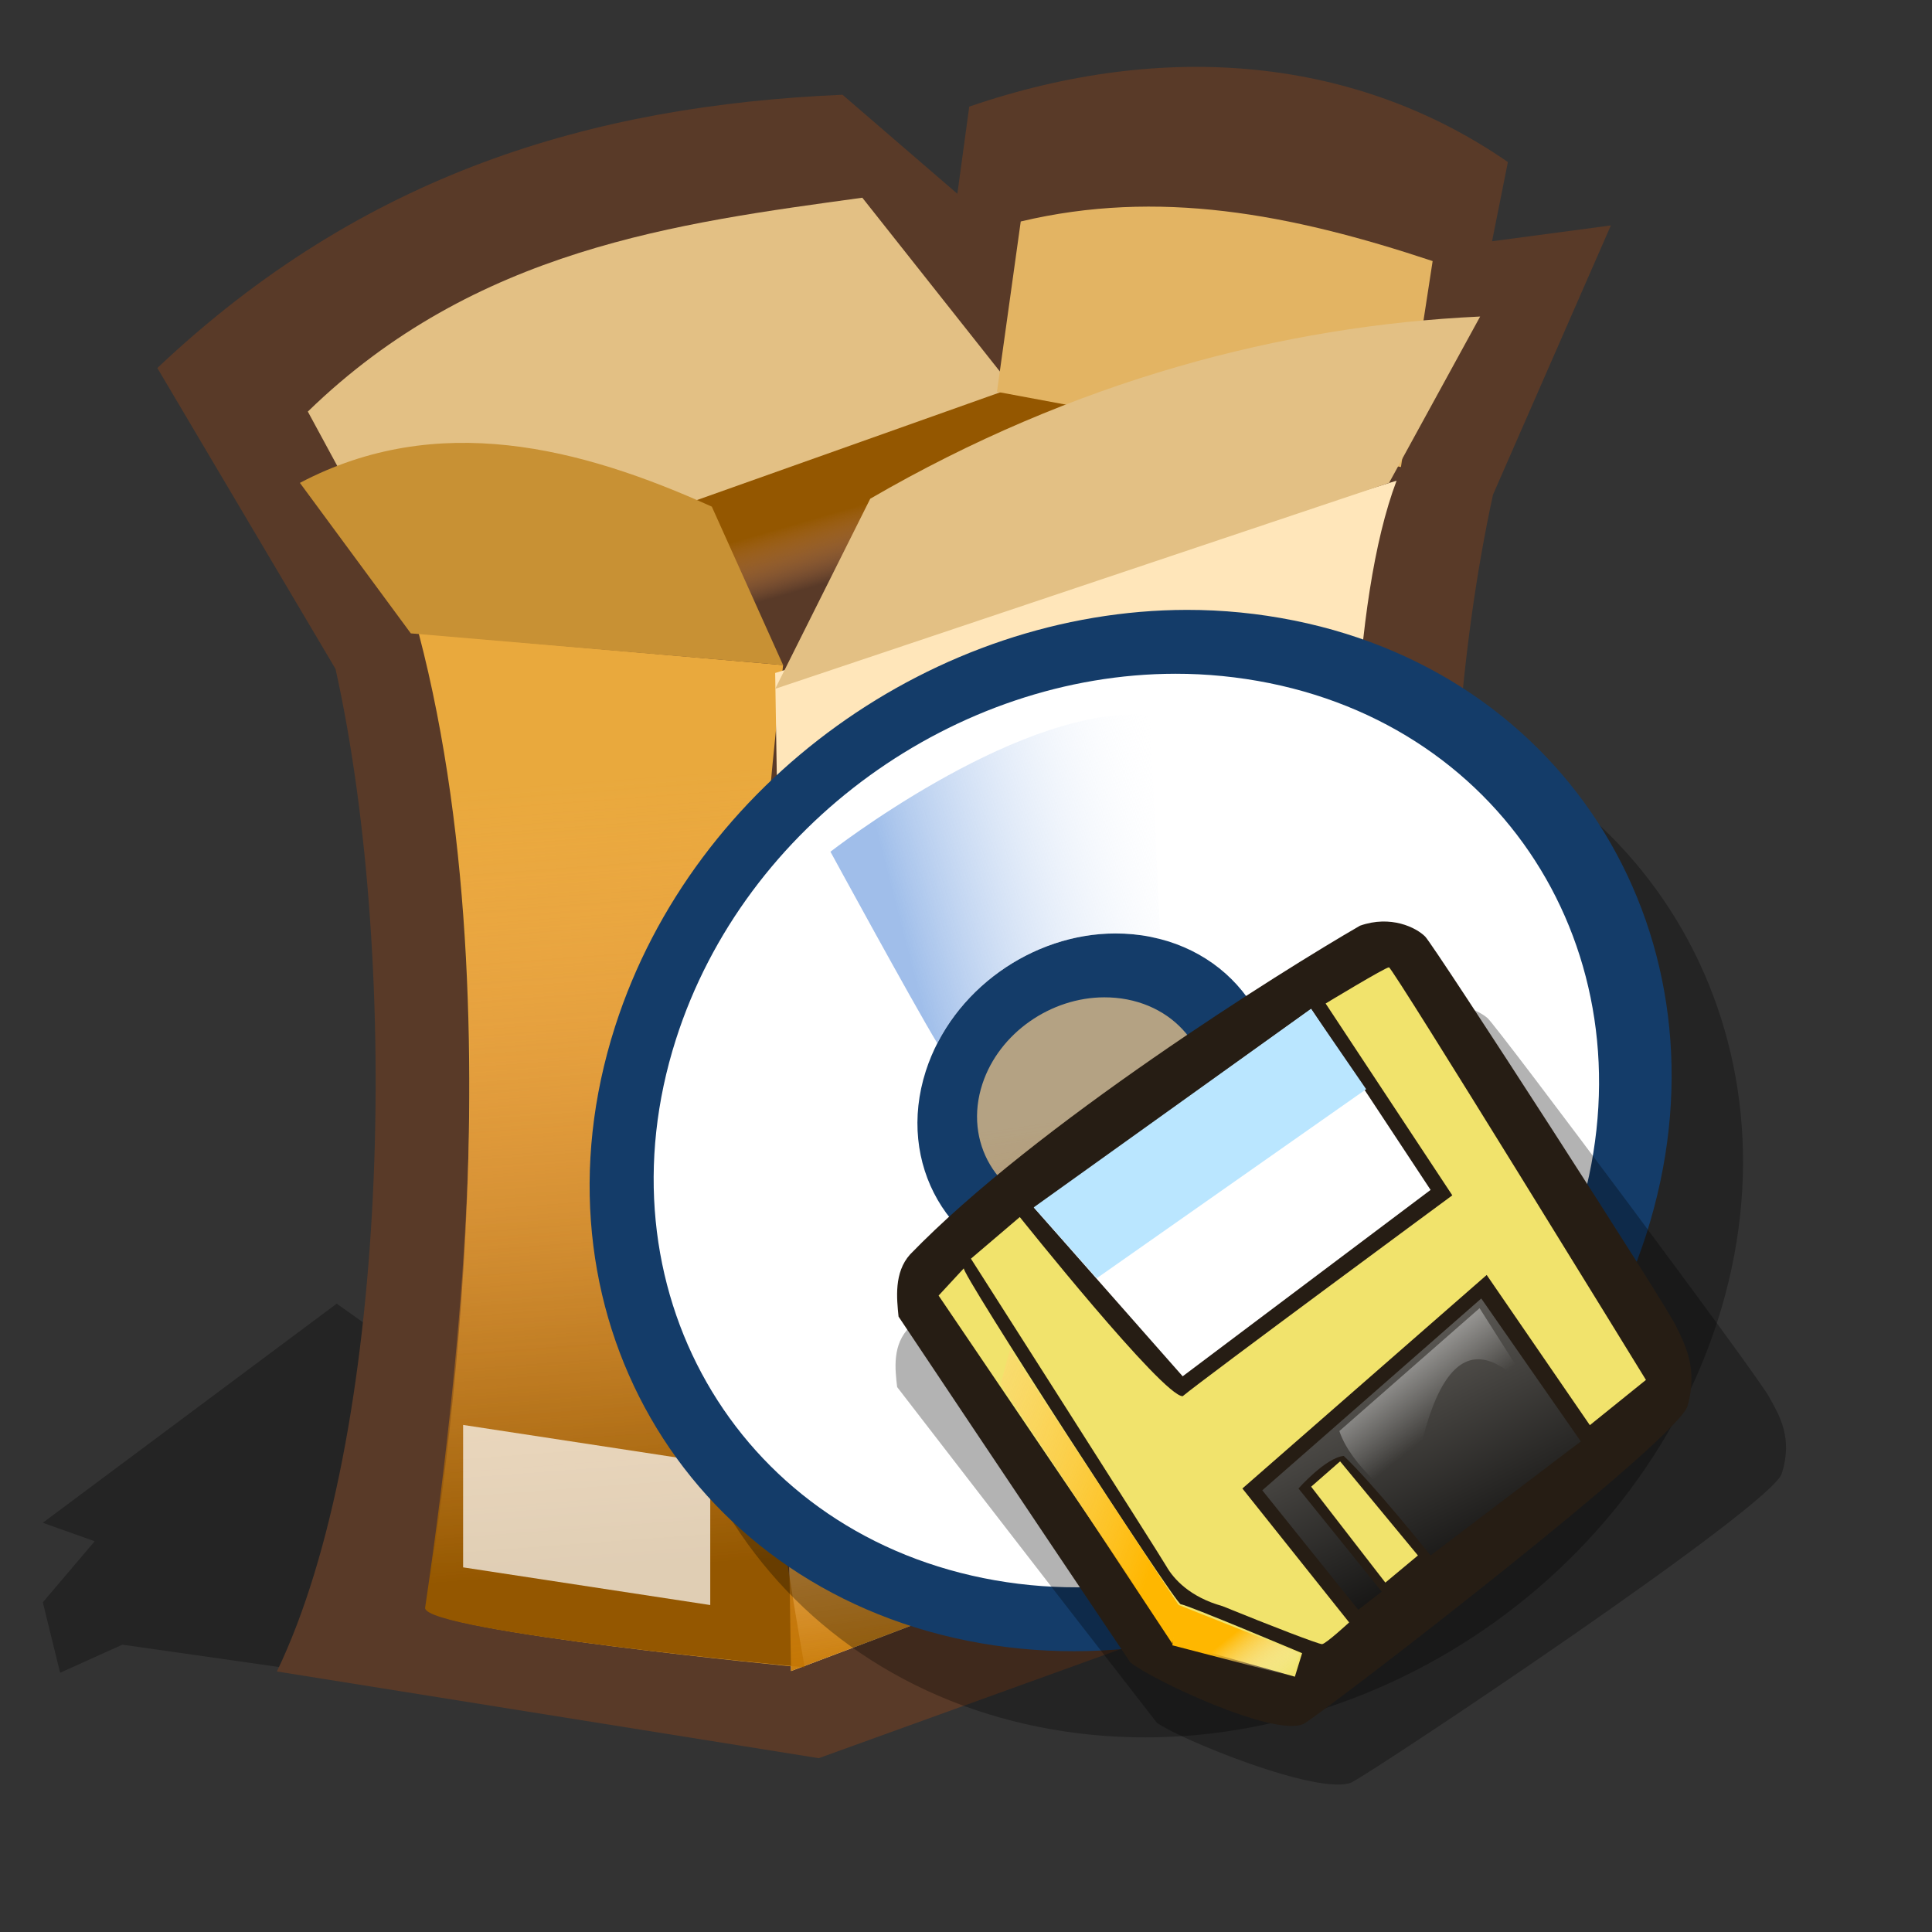
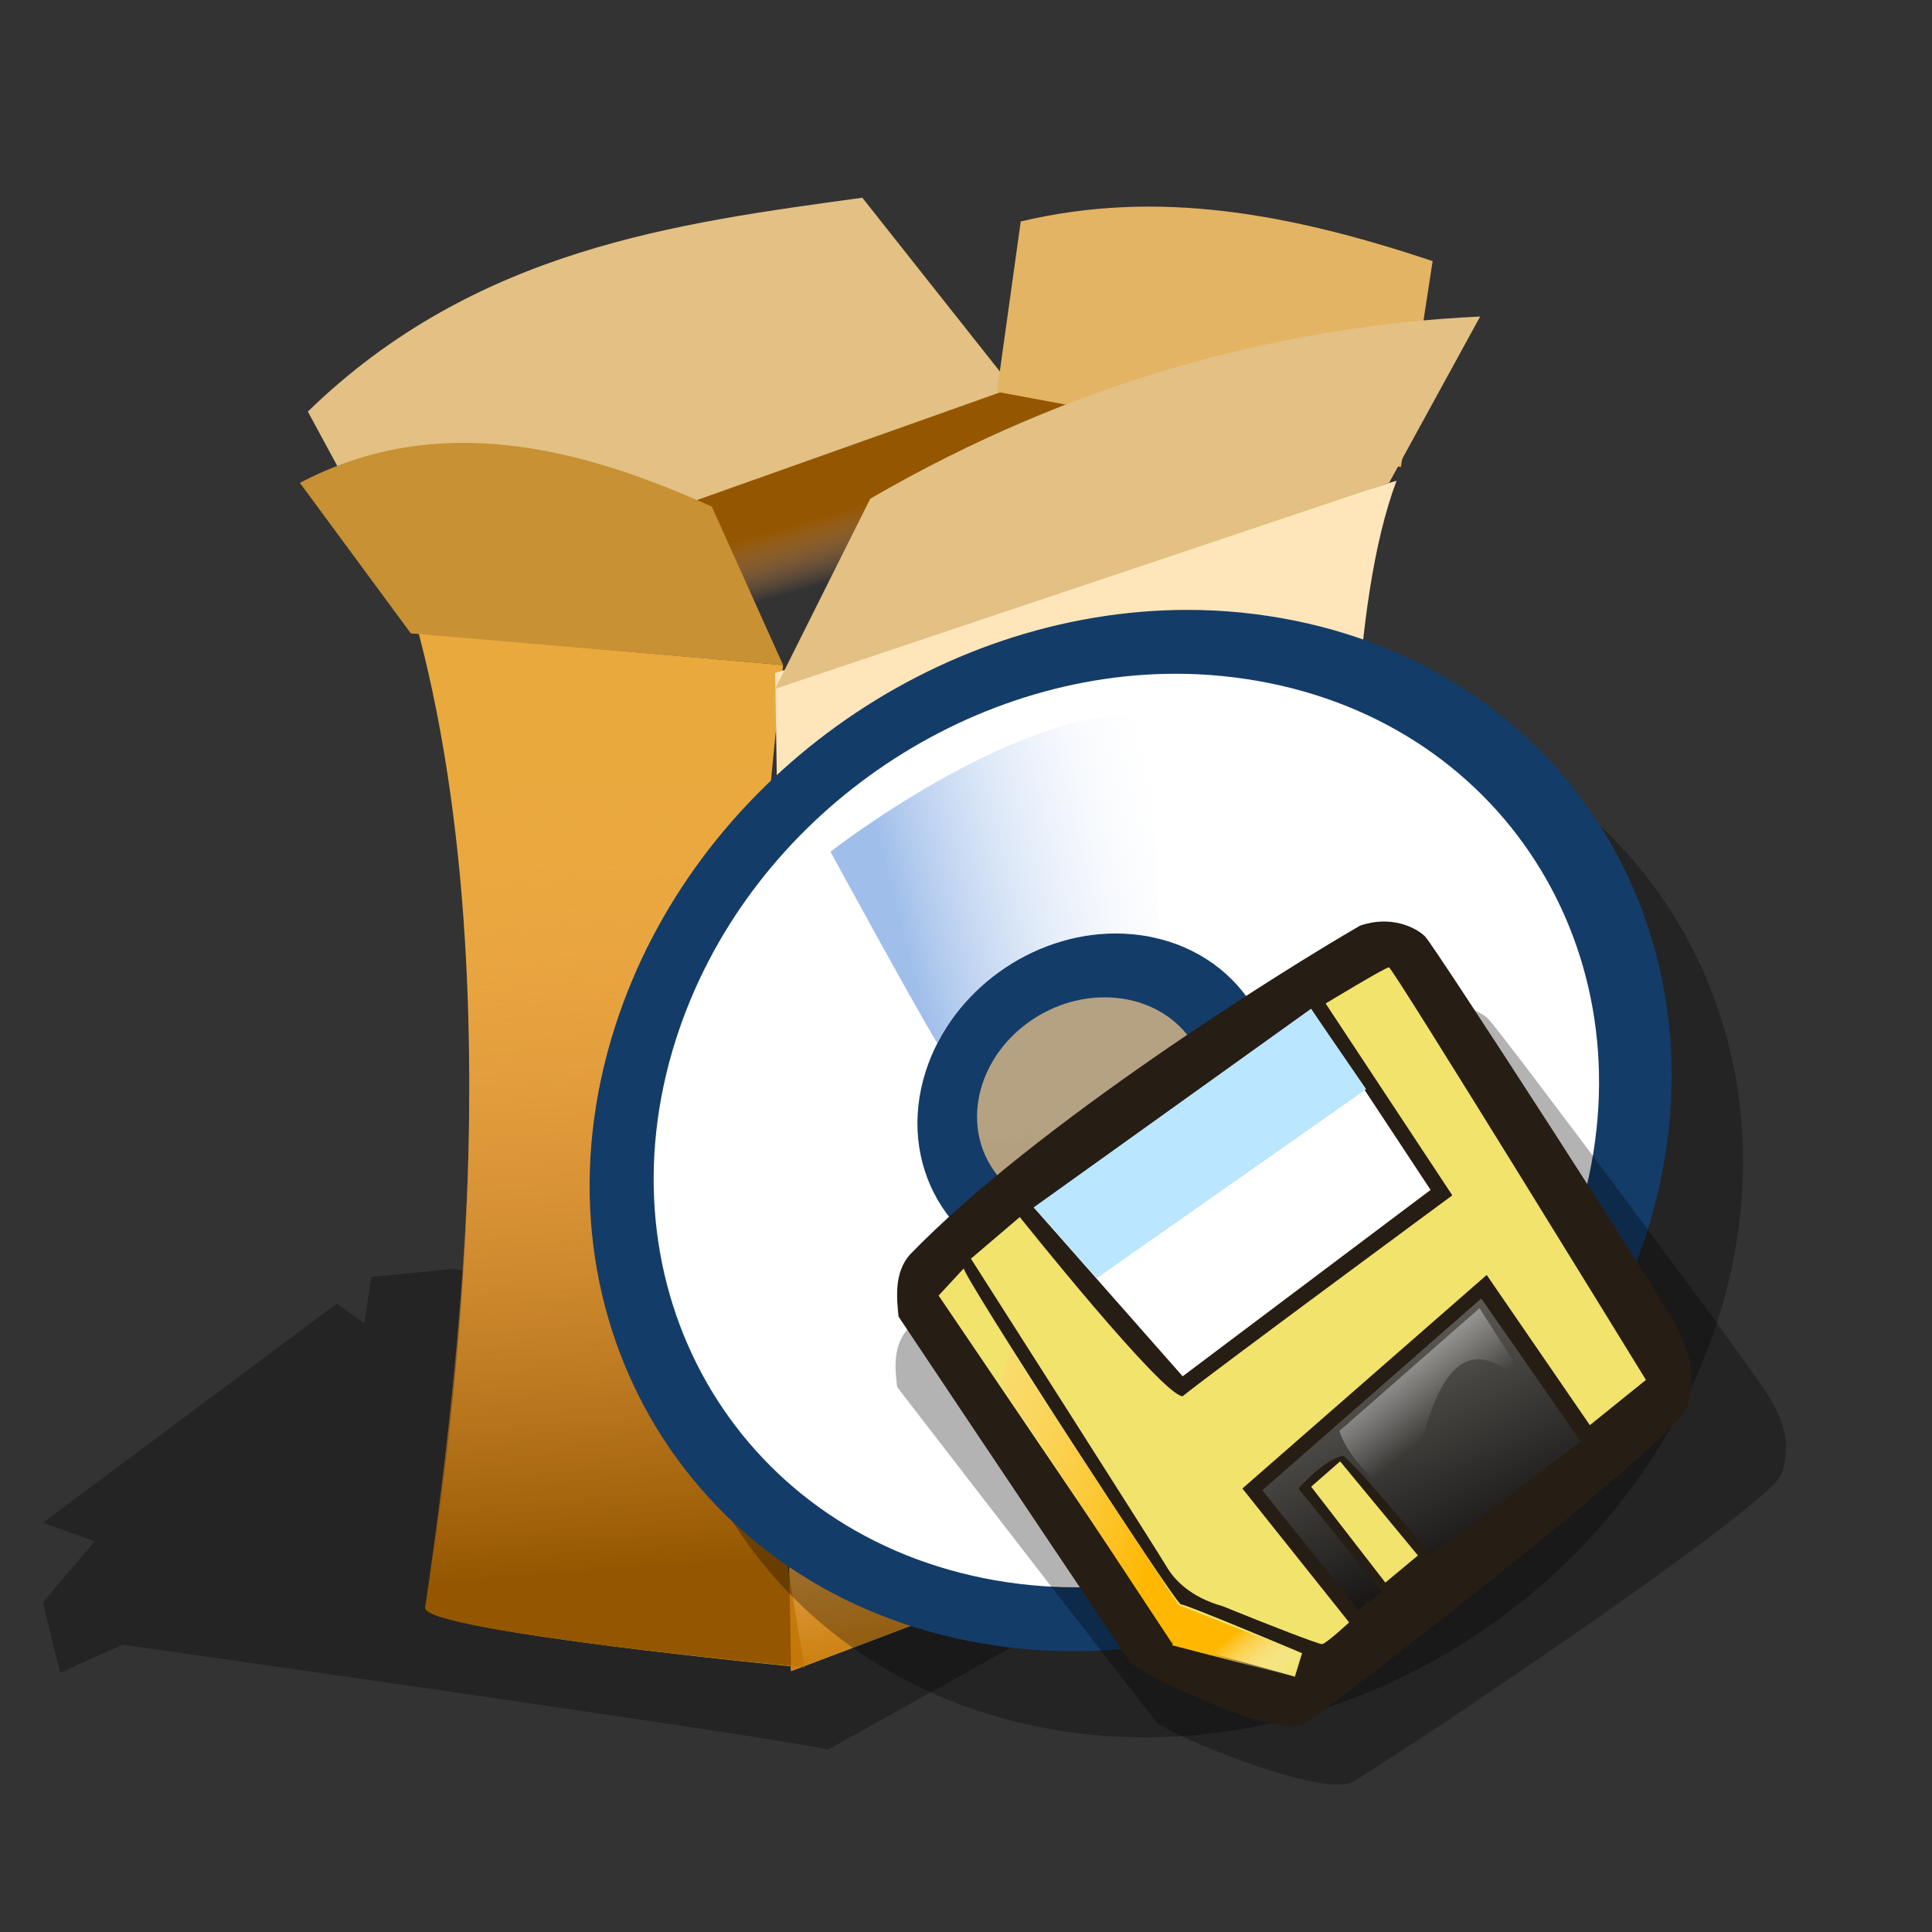
<svg xmlns="http://www.w3.org/2000/svg" xmlns:ns1="http://sodipodi.sourceforge.net/DTD/sodipodi-0.dtd" xmlns:ns2="http://www.inkscape.org/namespaces/inkscape" xmlns:xlink="http://www.w3.org/1999/xlink" id="svg548" ns1:version="0.32" width="72pt" height="72pt" ns1:docbase="/home/tweenk/dev/GartoonRedux/scalable/mimetypes" ns1:docname="system-software-installer.svg" ns2:version="0.45+devel" ns2:output_extension="org.inkscape.output.svg.inkscape">
  <rect width="100%" height="100%" fill="#333333" stroke="none" />
  <defs id="defs550">
    <linearGradient ns2:collect="always" xlink:href="#linearGradient558" id="linearGradient4204" gradientUnits="userSpaceOnUse" gradientTransform="scale(0.767,1.305)" spreadMethod="pad" x1="73.014" y1="38.801" x2="46.298" y2="43.815" />
    <linearGradient id="linearGradient558">
      <stop style="stop-color:#7fa8e3;stop-opacity:0.741;" offset="0" id="stop559" />
      <stop style="stop-color:#ffffff;stop-opacity:0;" offset="1" id="stop3377" />
    </linearGradient>
    <linearGradient xlink:href="#linearGradient558" id="linearGradient563" x1="23.953" y1="24.209" x2="45.701" y2="18.417" gradientUnits="userSpaceOnUse" gradientTransform="scale(0.986,1.014)" spreadMethod="pad" />
    <linearGradient xlink:href="#linearGradient689" id="linearGradient693" x1="33.579" y1="53.822" x2="-14.069" y2="26.553" gradientUnits="userSpaceOnUse" spreadMethod="pad" gradientTransform="scale(0.781,1.281)" />
    <linearGradient id="linearGradient689">
      <stop style="stop-color:#ffb700;stop-opacity:1;" offset="0" id="stop690" />
      <stop style="stop-color:#fdffff;stop-opacity:0;" offset="1" id="stop691" />
    </linearGradient>
    <linearGradient xlink:href="#linearGradient689" id="linearGradient688" x1="26.296" y1="98.953" x2="31.716" y2="102.828" gradientUnits="userSpaceOnUse" spreadMethod="pad" gradientTransform="scale(1.327,0.754)" />
    <linearGradient id="linearGradient684">
      <stop style="stop-color:#ffffff;stop-opacity:0.647;" offset="0" id="stop685" />
      <stop style="stop-color:#fdffff;stop-opacity:0;" offset="1" id="stop686" />
    </linearGradient>
    <linearGradient xlink:href="#linearGradient684" id="linearGradient683" x1="49.026" y1="44.34" x2="56.455" y2="53.183" gradientUnits="userSpaceOnUse" spreadMethod="pad" gradientTransform="scale(1.018,0.983)" />
    <linearGradient id="linearGradient677">
      <stop style="stop-color:#000000;stop-opacity:1;" offset="0" id="stop678" />
      <stop style="stop-color:#6a6762;stop-opacity:1;" offset="1" id="stop679" />
    </linearGradient>
    <linearGradient xlink:href="#linearGradient677" id="linearGradient680" x1="68.312" y1="71.296" x2="52.578" y2="39.58" gradientUnits="userSpaceOnUse" spreadMethod="pad" gradientTransform="scale(1.012,0.989)" />
    <linearGradient id="linearGradient569">
      <stop style="stop-color:#c57700;stop-opacity:1;" offset="0" id="stop570" />
      <stop style="stop-color:#ffa75f;stop-opacity:0;" offset="1" id="stop571" />
    </linearGradient>
    <linearGradient id="linearGradient559">
      <stop style="stop-color:#945700;stop-opacity:1;" offset="0" id="stop560" />
      <stop style="stop-color:#ffa75f;stop-opacity:0;" offset="1" id="stop561" />
    </linearGradient>
    <linearGradient xlink:href="#linearGradient559" id="linearGradient562" x1="40.915" y1="31.732" x2="42.753" y2="35.486" gradientUnits="userSpaceOnUse" spreadMethod="pad" gradientTransform="matrix(1.229,0,0,0.728,-7.139,1.874)" />
    <linearGradient xlink:href="#linearGradient559" id="linearGradient566" x1="59.03" y1="48.843" x2="58.344" y2="23.618" gradientUnits="userSpaceOnUse" spreadMethod="pad" gradientTransform="matrix(0.573,0,0,1.559,-6.854,2.159)" />
    <linearGradient xlink:href="#linearGradient569" id="linearGradient568" x1="92.78" y1="64.944" x2="90.893" y2="42.879" gradientUnits="userSpaceOnUse" spreadMethod="pad" gradientTransform="matrix(0.73,0,0,1.225,-7.139,1.874)" />
  </defs>
  <ns1:namedview id="base" showgrid="false" ns2:zoom="5.5666667" ns2:cx="45" ns2:cy="45" ns2:window-width="795" ns2:window-height="711" ns2:window-x="112" ns2:window-y="1" ns2:current-layer="svg548" />
  <path style="fill:#000000;fill-opacity:0.3;fill-rule:evenodd;stroke:none;stroke-width:1pt;stroke-linecap:butt;stroke-linejoin:miter;stroke-opacity:1" d="M 41.127,86.944 C 40.268,86.568 6.08,81.723 6.08,81.723 L 2.987,83.117 L 2.128,79.619 L 4.705,76.584 L 2.128,75.665 L 16.731,64.779 L 18.106,65.755 L 18.449,63.45 L 22.572,63.048 L 67.24,72.396 L 41.127,86.944 z " id="path594" />
-   <path style="fill:#593a28;fill-opacity:1;fill-rule:evenodd;stroke:none;stroke-width:1pt;stroke-linecap:butt;stroke-linejoin:miter;stroke-opacity:1" d="M 16.674,33.243 C 19.974,48.138 19.287,71.577 13.759,83.054 L 40.683,87.363 L 73.901,75.358 C 72.192,59.003 70.768,40.37 74.185,24.584 L 80.043,11.202 L 74.139,11.989 L 74.926,8.053 C 67.429,2.863 57.937,1.944 48.161,5.298 L 47.571,9.628 L 41.864,4.708 C 29.376,5.247 18.027,8.634 7.818,18.287 L 16.674,33.243 z " id="path564" ns1:nodetypes="ccccccccccccc" />
  <path style="fill:url(#linearGradient562);fill-opacity:1;fill-rule:evenodd;stroke:none;stroke-width:1pt;stroke-linecap:butt;stroke-linejoin:miter;stroke-opacity:1" d="M 49.539,19.271 C 49.146,19.271 21.003,29.307 21.003,29.307 C 21.003,29.307 23.562,48.003 29.072,48.397 C 34.582,48.79 68.432,22.026 68.432,22.026" id="path558" ns1:nodetypes="cccc" />
  <path style="fill:#e9a93d;fill-opacity:1;fill-rule:evenodd;stroke:none;stroke-width:1pt;stroke-linecap:butt;stroke-linejoin:miter;stroke-opacity:1" d="M 20.806,31.472 L 38.912,33.047 C 36.896,50.498 36.589,67.094 39.699,82.837 C 39.699,82.837 21.2,81.065 21.2,79.885 C 21.2,78.704 26.218,52.087 20.806,31.472 z " id="path552" ns1:nodetypes="ccccc" />
  <path style="fill:#ffe6ba;fill-opacity:1;fill-rule:evenodd;stroke:none;stroke-width:1pt;stroke-linecap:butt;stroke-linejoin:miter;stroke-opacity:1" d="M 69.395,23.885 L 38.518,33.44 L 39.306,83.033 C 39.306,83.033 68.825,72.013 68.825,70.832 C 68.825,69.651 64.838,35.956 69.395,23.885 z " id="path553" ns1:nodetypes="ccccc" />
  <path style="fill:#e3c084;fill-opacity:1;fill-rule:evenodd;stroke:none;stroke-width:1pt;stroke-linecap:butt;stroke-linejoin:miter;stroke-opacity:1" d="M 50.326,19.271 L 42.848,9.824 C 33.664,11.088 23.626,12.352 15.296,20.451 L 20.413,29.898 L 50.326,19.271 z " id="path556" ns1:nodetypes="ccccc" />
  <path style="fill:#e3b463;fill-opacity:1;fill-rule:evenodd;stroke:none;stroke-width:1pt;stroke-linecap:butt;stroke-linejoin:miter;stroke-opacity:1" d="M 49.539,19.468 L 69.612,23.207 L 71.187,12.973 C 64.08,10.608 57.542,9.383 50.72,11.005 L 49.539,19.468 z " id="path557" ns1:nodetypes="ccccc" />
  <path style="fill:#c89134;fill-opacity:1;fill-rule:evenodd;stroke:none;stroke-width:1pt;stroke-linecap:butt;stroke-linejoin:miter;stroke-opacity:1" d="M 38.912,33.047 C 37.731,30.423 36.55,27.799 35.37,25.175 C 28.832,22.218 21.725,20.4 14.902,23.994 C 16.739,26.487 18.576,28.979 20.413,31.472 C 26.579,31.997 32.746,32.522 38.912,33.047 z " id="path554" ns1:nodetypes="ccccc" />
  <path style="fill:#e3c084;fill-opacity:1;fill-rule:evenodd;stroke:none;stroke-width:1pt;stroke-linecap:butt;stroke-linejoin:miter;stroke-opacity:1" d="M 38.518,34.227 L 43.242,24.781 C 53.344,18.915 63.731,16.183 73.548,15.728 C 72.04,18.483 70.531,21.239 69.022,23.994 L 38.518,34.227 z " id="path555" ns1:nodetypes="ccccc" />
  <path style="fill:url(#linearGradient566);fill-opacity:1;fill-rule:evenodd;stroke:none;stroke-width:1pt;stroke-linecap:butt;stroke-linejoin:miter;stroke-opacity:1" d="M 21.091,31.757 C 27.126,32.282 33.162,32.807 39.197,33.331 C 35.757,51.067 37.158,66.823 39.984,82.85 C 39.984,82.85 21.123,81.079 21.123,79.898 C 25.659,49.126 21.995,37.572 21.091,31.757 z " id="path565" ns1:nodetypes="ccccc" />
  <path style="fill:url(#linearGradient568);fill-opacity:1;fill-rule:evenodd;stroke:none;stroke-width:1pt;stroke-linecap:butt;stroke-linejoin:miter;stroke-opacity:1" d="M 59.427,32.145 L 38.518,33.44 L 39.306,83.033 C 39.306,83.033 68.825,72.013 68.825,70.832 C 67.741,53.386 59.427,32.538 59.427,32.145 z " id="path567" ns1:nodetypes="ccccc" />
-   <path style="font-size:12px;fill:#ffffff;fill-opacity:0.704;fill-rule:evenodd;stroke-width:1pt" d="M 23.012,70.804 L 23.012,77.881 L 35.292,79.754 L 35.292,72.677 L 23.012,70.804 z " id="path573" ns1:nodetypes="ccccc" />
  <g id="g3817" transform="matrix(0.677,0,0,0.677,28.571,28.57)">
    <path style="font-size:12px;fill:#000000;fill-opacity:0.294;fill-rule:evenodd;stroke-width:1pt" d="M 50.147,8.888 C 31.79,8.911 13.973,21.4 8.178,39.482 C 1.557,60.146 13.134,80.34 34.022,84.544 C 54.91,88.748 77.244,75.396 83.866,54.732 C 90.488,34.067 78.91,13.873 58.022,9.669 C 55.411,9.144 52.77,8.884 50.147,8.888 z M 44.085,37.325 C 44.643,37.325 45.216,37.373 45.772,37.482 C 50.22,38.35 52.682,42.524 51.272,46.794 C 49.862,51.064 45.095,53.85 40.647,52.982 C 36.199,52.113 33.737,47.939 35.147,43.669 C 36.381,39.933 40.175,37.33 44.085,37.325 z" id="path2421" />
    <path id="path613" d="M 44.906,2.562 C 26.549,2.586 8.732,15.075 2.938,33.156 C -3.684,53.82 7.893,74.015 28.781,78.219 C 49.669,82.422 72.003,69.07 78.625,48.406 C 85.247,27.742 73.669,7.547 52.781,3.344 C 50.17,2.818 47.529,2.559 44.906,2.562 z M 38.844,31 C 39.402,30.999 39.975,31.048 40.531,31.156 C 44.979,32.025 47.441,36.198 46.031,40.469 C 44.621,44.739 39.854,47.525 35.406,46.656 C 30.958,45.788 28.496,41.614 29.906,37.344 C 31.14,33.607 34.934,31.005 38.844,31 z" style="font-size:12px;fill:#143c69;fill-rule:evenodd;stroke-width:1pt" />
-     <path id="path612" d="M 44.062,7.25 C 28.017,7.271 12.471,18.231 7.406,34.094 C 1.618,52.223 11.711,69.937 29.969,73.625 C 48.227,77.313 67.743,65.598 73.531,47.469 C 79.319,29.34 69.227,11.625 50.969,7.938 C 48.687,7.477 46.355,7.247 44.062,7.25 z M 39.656,26.312 C 40.524,26.311 41.386,26.389 42.25,26.562 C 49.164,27.947 53.004,34.601 50.812,41.406 C 48.621,48.212 41.227,52.634 34.312,51.25 C 27.398,49.866 23.558,43.212 25.75,36.406 C 27.668,30.452 33.58,26.32 39.656,26.312 z" style="font-size:12px;fill:#ffffff;fill-rule:evenodd;stroke-width:1pt" />
+     <path id="path612" d="M 44.062,7.25 C 28.017,7.271 12.471,18.231 7.406,34.094 C 1.618,52.223 11.711,69.937 29.969,73.625 C 48.227,77.313 67.743,65.598 73.531,47.469 C 79.319,29.34 69.227,11.625 50.969,7.938 C 48.687,7.477 46.355,7.247 44.062,7.25 M 39.656,26.312 C 40.524,26.311 41.386,26.389 42.25,26.562 C 49.164,27.947 53.004,34.601 50.812,41.406 C 48.621,48.212 41.227,52.634 34.312,51.25 C 27.398,49.866 23.558,43.212 25.75,36.406 C 27.668,30.452 33.58,26.32 39.656,26.312 z" style="font-size:12px;fill:#ffffff;fill-rule:evenodd;stroke-width:1pt" />
    <path id="path562" d="M 41.281,10.25 C 31.933,10.039 18.75,20.312 18.75,20.312 C 18.75,20.312 24.672,31.188 26.594,34.375 C 29.068,29.527 34.294,26.319 39.656,26.312 C 40.524,26.311 41.386,26.389 42.25,26.562 C 42.499,26.612 42.728,26.687 42.969,26.75 L 42.188,10.312 C 41.895,10.283 41.583,10.257 41.281,10.25 z" style="fill:url(#linearGradient563);fill-opacity:1;fill-rule:evenodd;stroke:none;stroke-width:1pt;stroke-linecap:butt;stroke-linejoin:miter;stroke-opacity:1" ns1:nodetypes="cccssccc" />
    <path id="path3385" d="M 48.656,45.5 C 45.376,49.863 39.707,52.33 34.312,51.25 C 34,51.187 33.706,51.115 33.406,51.031 L 28.875,73.375 C 29.239,73.461 29.598,73.55 29.969,73.625 C 35.513,74.745 41.175,74.438 46.531,72.969 C 49.73,71.925 53.619,70.158 58.594,67.312 C 58.979,67.047 59.374,66.779 59.75,66.5 C 59.755,66.493 59.745,66.476 59.75,66.469 C 61.92,63.291 53.692,51.935 48.656,45.5 z" style="fill:url(#linearGradient4204);fill-opacity:1;fill-rule:evenodd;stroke:none;stroke-width:1pt;stroke-linecap:butt;stroke-linejoin:miter;stroke-opacity:1" />
  </g>
  <g id="g725" transform="matrix(0.501,0,0,0.501,43.929,43.71)">
    <defs id="defs668" />
    <ns1:namedview id="namedview741" />
    <path style="fill:#000000;fill-opacity:0.298;fill-rule:evenodd;stroke:none;stroke-width:1pt;stroke-linecap:butt;stroke-linejoin:miter;stroke-opacity:1" d="M 1.436,43.334 C 1.436,43.334 13.983,62.133 24.41,77.616 C 26.361,79.271 38.752,85.131 41.64,83.718 C 44.216,82.149 79.089,55.307 79.714,52.123 C 80.698,48.533 79.488,46.206 78.614,44.411 C 77.896,42.616 54.563,6.54 53.666,5.642 C 52.768,4.745 50.256,3.489 47.204,4.565 C 39.44,9.046 15.007,24.332 2.582,37.168 C 0.967,38.963 1.256,41.539 1.436,43.334 z" id="path699" ns1:nodetypes="ccccccccc" transform="matrix(1.121,0,0,0.971,-0.313,8.247)" />
    <path style="fill:none;fill-opacity:1;fill-rule:evenodd;stroke:#000000;stroke-width:1pt;stroke-linecap:butt;stroke-linejoin:miter;stroke-opacity:1" d="M 8.795,37.411 C 8.795,37.471 8.795,37.531 8.795,37.591" id="path671" />
    <path style="fill:#261d14;fill-opacity:1;fill-rule:evenodd;stroke:none;stroke-width:1pt;stroke-linecap:butt;stroke-linejoin:miter;stroke-opacity:1" d="M 1.436,43.334 C 1.436,43.334 13.983,62.133 24.41,77.616 C 26.361,79.271 38.752,85.131 41.64,83.718 C 44.216,82.149 79.089,55.307 79.714,52.123 C 80.698,48.533 79.488,46.206 78.614,44.411 C 77.896,42.616 54.563,6.54 53.666,5.642 C 52.768,4.745 50.256,3.489 47.204,4.565 C 39.44,9.046 15.007,24.332 2.582,37.168 C 0.967,38.963 1.256,41.539 1.436,43.334 z" id="path676" ns1:nodetypes="ccccccccc" />
    <path style="fill:#f1e36c;fill-opacity:1;fill-rule:evenodd;stroke:none;stroke-width:1pt;stroke-linecap:butt;stroke-linejoin:miter;stroke-opacity:1" d="M 8.615,37.591 C 8.615,37.591 27.282,66.847 28,68.103 C 28.718,69.359 30.333,71.154 33.564,72.052 C 38.41,74.026 43.076,75.821 43.435,75.821 C 43.794,75.821 46.127,73.667 46.127,73.667 L 35.538,60.385 L 59.768,39.206 L 69.999,54.103 L 75.563,49.616 C 75.563,49.616 50.435,8.694 50.076,8.694 C 49.717,8.694 43.794,12.283 43.794,12.283 L 56.358,31.309 C 56.358,31.309 31.769,49.437 29.615,51.231 C 27.641,51.231 13.461,33.462 13.461,33.462 L 8.615,37.591 z" id="path672" ns1:nodetypes="ccccccccccccccc" />
    <path style="fill:#ffffff;fill-opacity:1;fill-rule:evenodd;stroke:none;stroke-width:1pt;stroke-linecap:butt;stroke-linejoin:miter;stroke-opacity:1" d="M 14.897,32.565 L 29.615,49.257 L 54.204,30.77 L 42.358,12.822 L 14.897,32.565 z" id="path673" ns1:nodetypes="ccccc" />
    <path style="fill:url(#linearGradient680);fill-opacity:1;fill-rule:evenodd;stroke:none;stroke-width:1pt;stroke-linecap:butt;stroke-linejoin:miter;stroke-opacity:1" d="M 37.512,60.565 L 47.025,72.41 L 49.358,70.616 L 41.102,60.385 C 41.102,60.385 43.794,57.334 45.589,57.154 C 48.461,59.847 54.204,67.026 54.204,67.026 L 69.102,55.718 L 59.23,41.539 L 37.512,60.565 z" id="path674" ns1:nodetypes="ccccccccc" />
    <path style="fill:#f1e36c;fill-opacity:1;fill-rule:evenodd;stroke:none;stroke-width:1pt;stroke-linecap:butt;stroke-linejoin:miter;stroke-opacity:1" d="M 7.921,38.535 C 7.203,38.355 28.897,71.872 29.436,71.872 C 29.974,71.872 41.461,76.718 41.461,76.718 L 40.743,79.051 L 28.718,75.641 L 5.408,41.25 L 7.921,38.535 z" id="path675" ns1:nodetypes="ccccccc" />
    <path style="fill:#f1e36c;fill-opacity:1;fill-rule:evenodd;stroke:none;stroke-width:1pt;stroke-linecap:butt;stroke-linejoin:miter;stroke-opacity:1" d="M 42.358,60.206 L 49.717,69.718 L 52.948,67.026 L 45.23,57.693 L 42.358,60.206 z" id="path681" />
    <path style="fill:url(#linearGradient683);fill-opacity:1;fill-rule:evenodd;stroke:none;stroke-width:1pt;stroke-linecap:butt;stroke-linejoin:miter;stroke-opacity:1" d="M 59.062,42.5 L 45.156,54.688 C 46.354,58.229 50.365,60.989 52.031,62.969 C 54.583,43.802 59.948,45.417 65.313,52.344 L 59.062,42.5 z" id="path682" ns1:nodetypes="ccccc" />
    <path style="fill:url(#linearGradient688);fill-opacity:1;fill-rule:evenodd;stroke:none;stroke-width:1pt;stroke-linecap:butt;stroke-linejoin:miter;stroke-opacity:1" d="M 41.25,76.719 L 40.625,79.062 L 28.594,75.938 L 29.062,71.875 L 41.25,76.719 z" id="path687" />
    <path style="fill:url(#linearGradient693);fill-opacity:1;fill-rule:evenodd;stroke:none;stroke-width:1pt;stroke-linecap:butt;stroke-linejoin:miter;stroke-opacity:1" d="M 28.594,75.781 L 29.375,72.188 L 12.5,46.562 L 11.562,50 L 28.594,75.781 z" id="path692" />
    <path style="fill:#bae6ff;fill-opacity:1;fill-rule:evenodd;stroke:none;stroke-width:1pt;stroke-linecap:butt;stroke-linejoin:miter;stroke-opacity:1" d="M 14.844,32.5 L 21.094,39.531 L 47.813,20.781 L 42.344,12.812 L 14.844,32.5 z" id="path697" ns1:nodetypes="ccccc" />
  </g>
</svg>